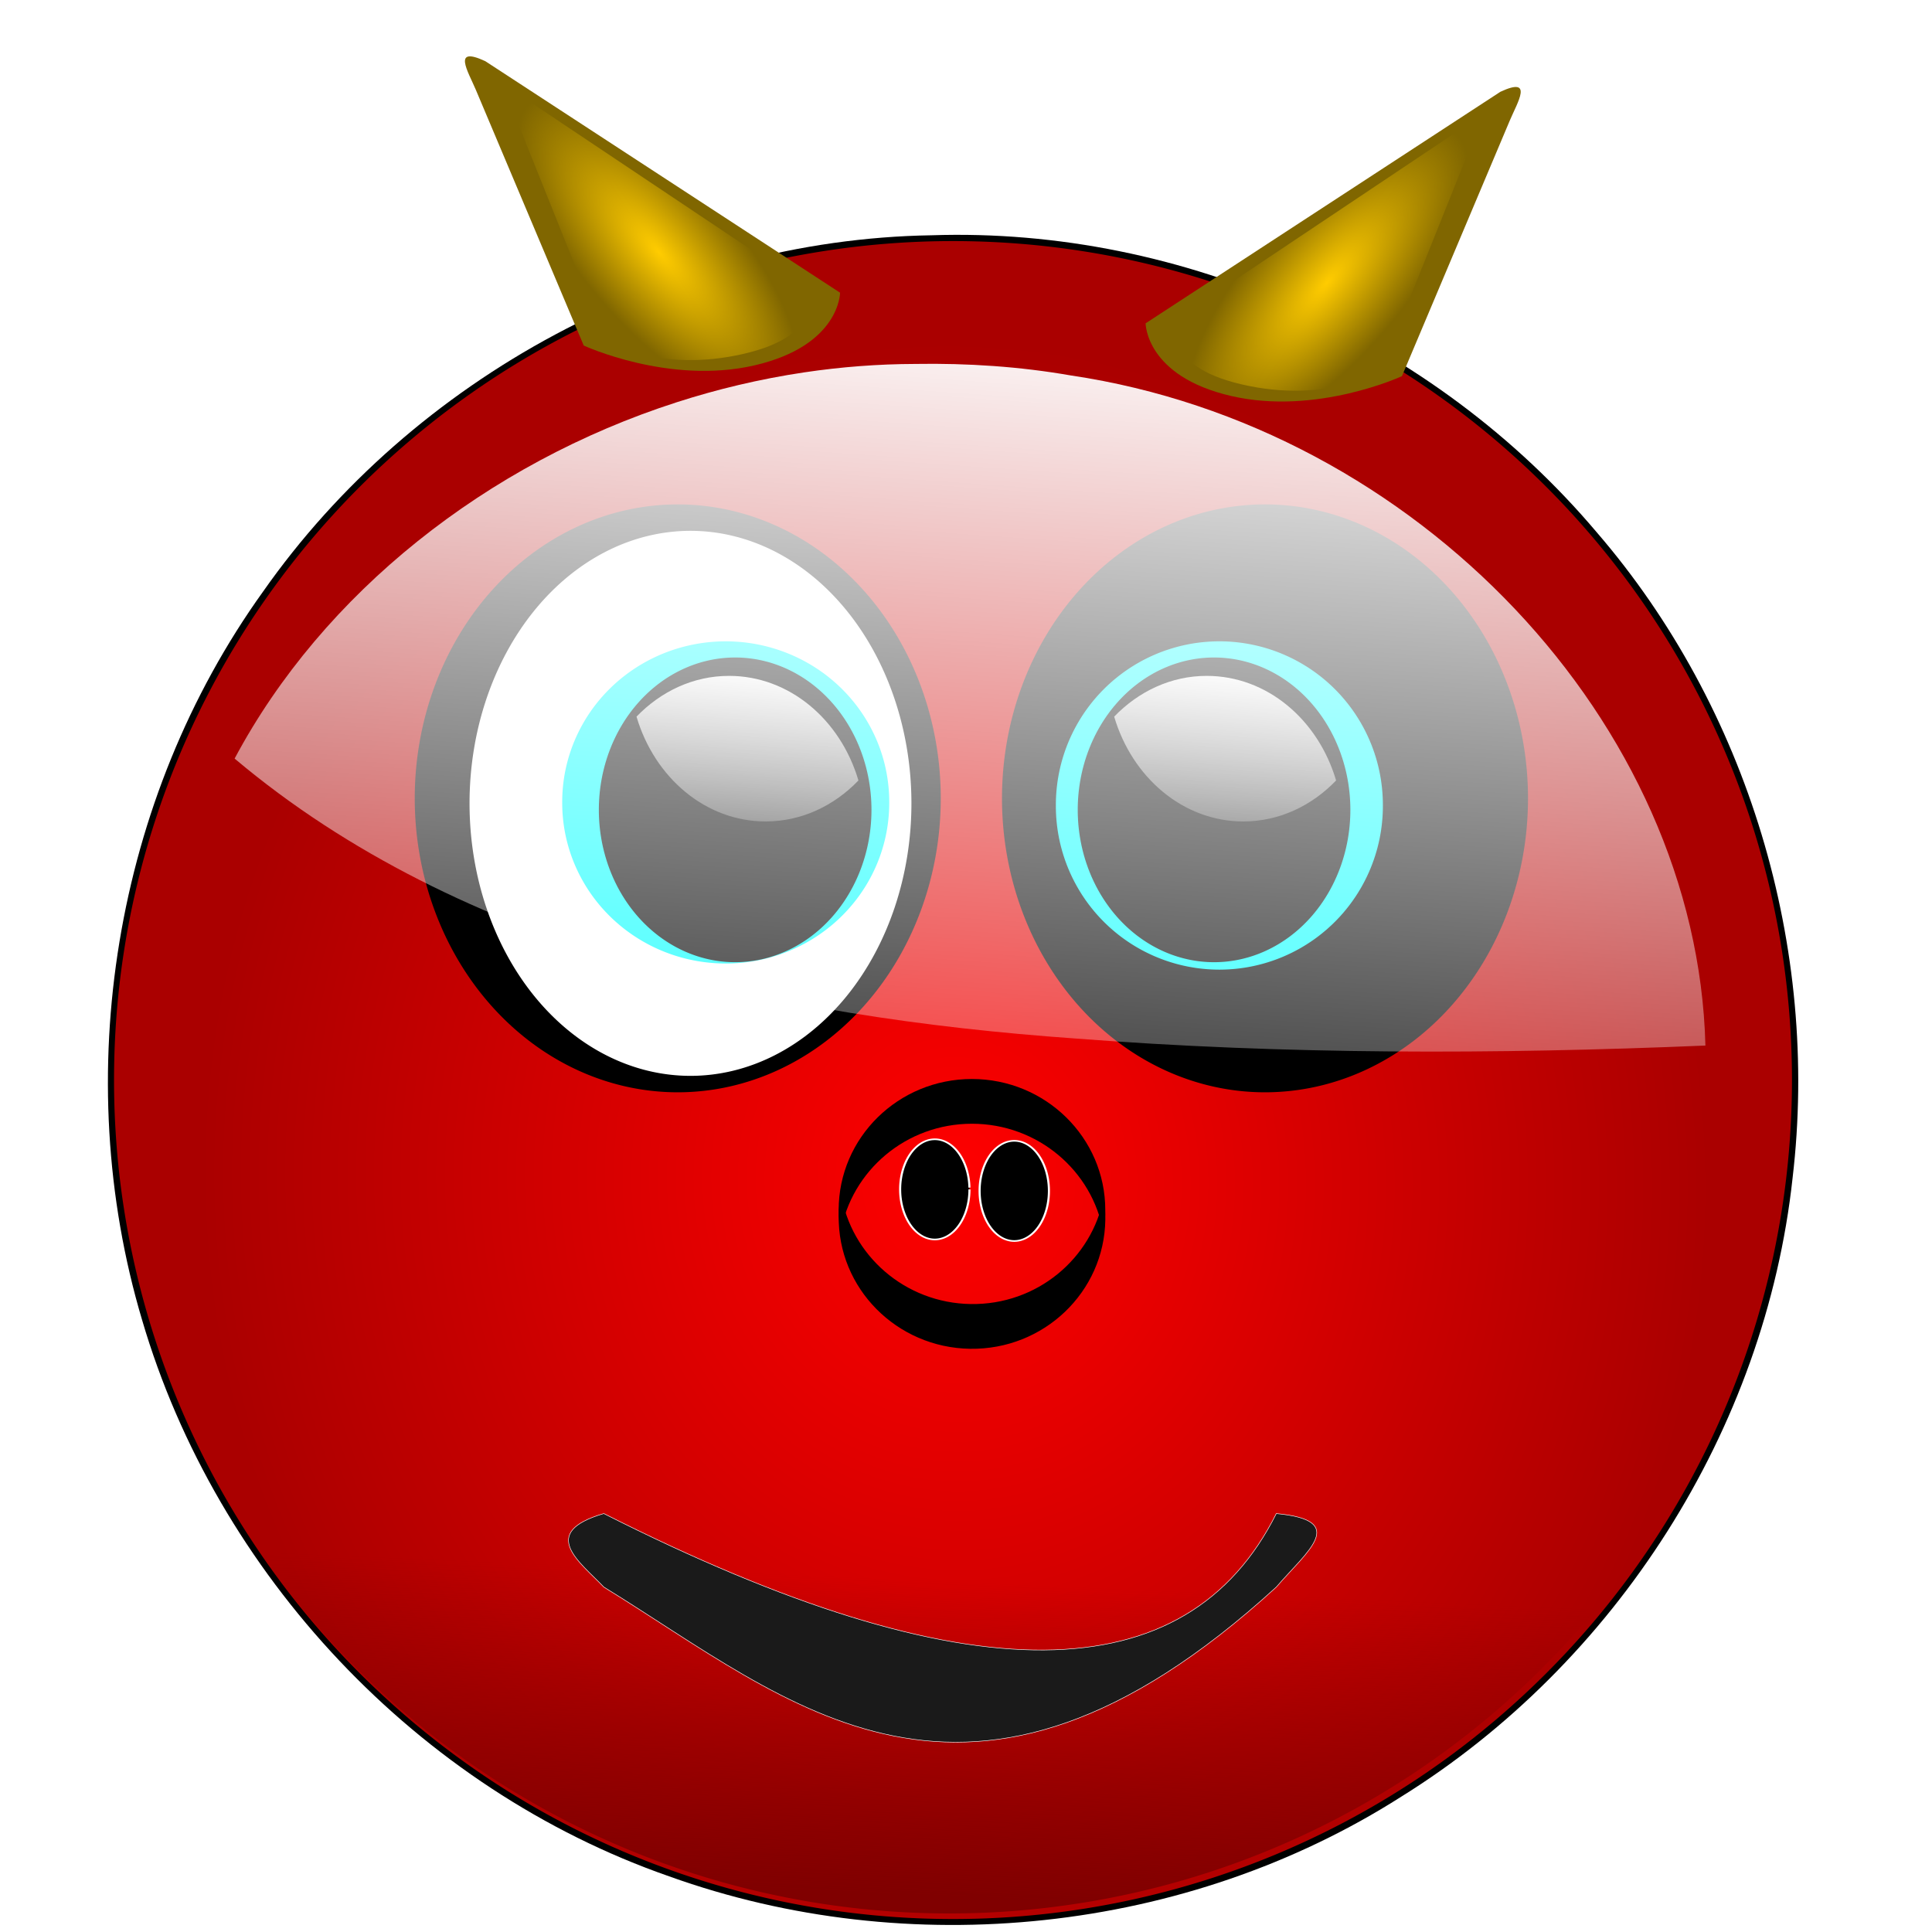
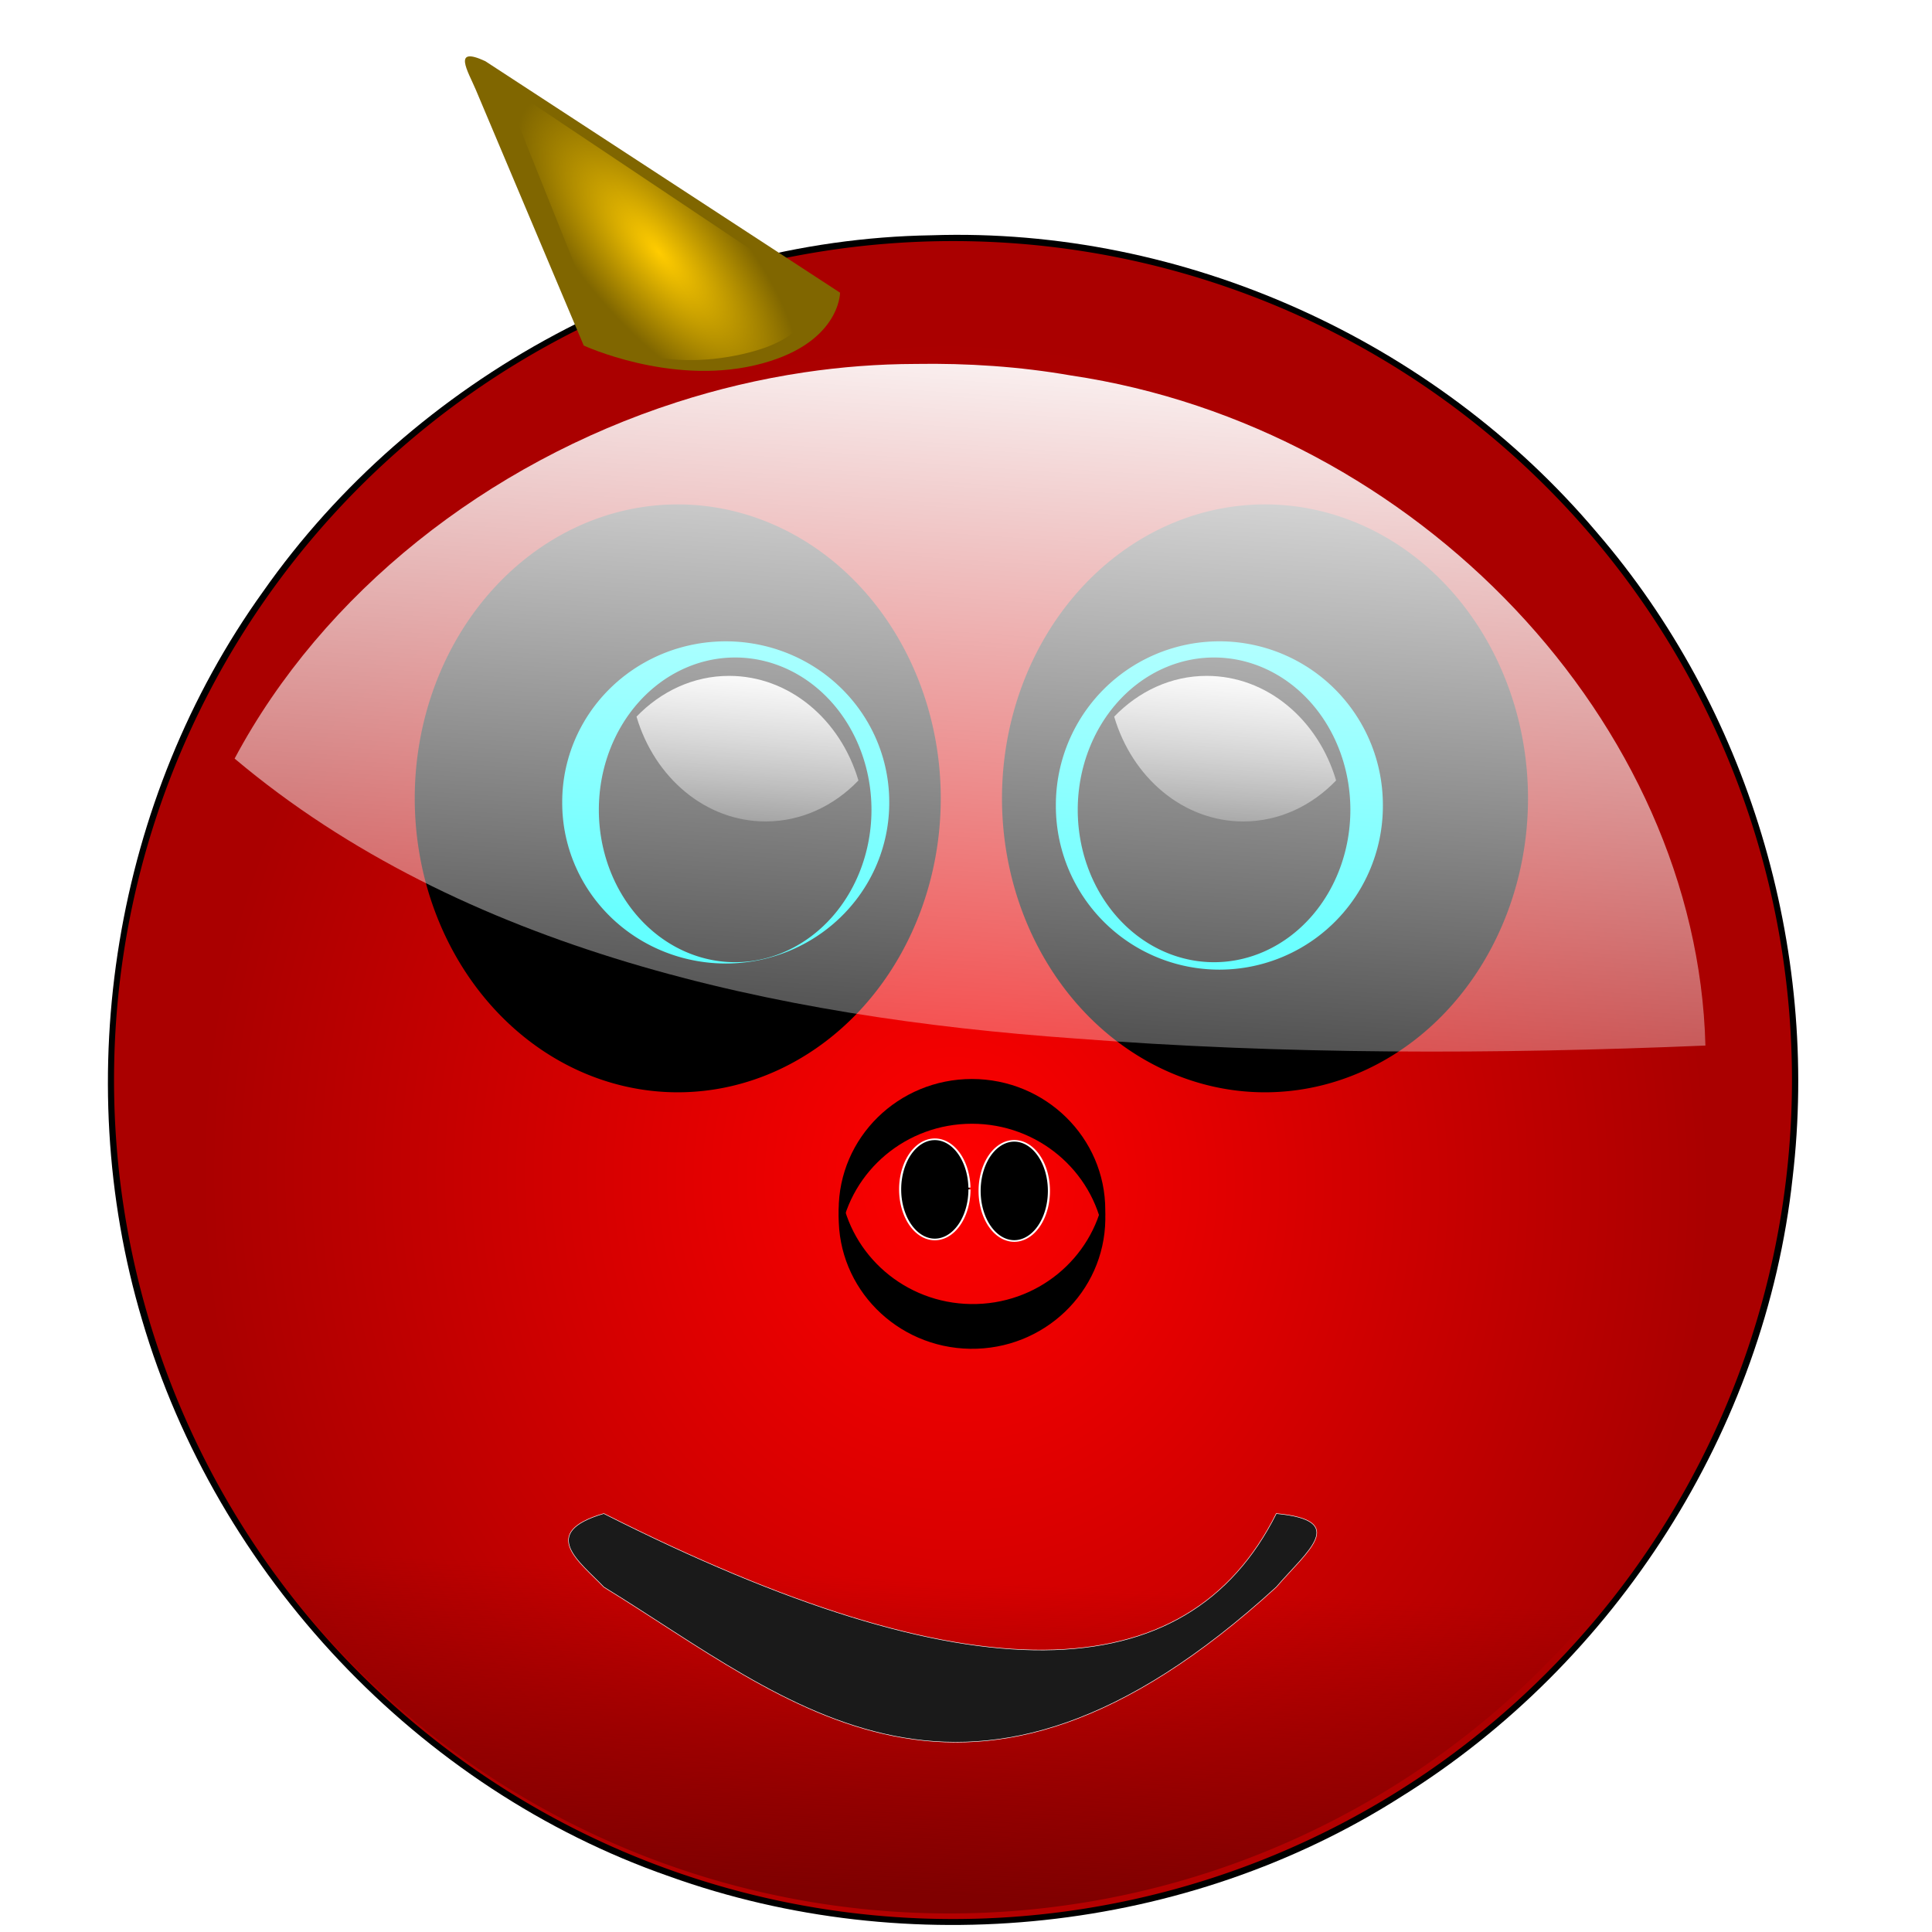
<svg xmlns="http://www.w3.org/2000/svg" xmlns:xlink="http://www.w3.org/1999/xlink" width="1043.427" height="1043.306">
  <defs>
    <mask id="mask6207">
-       <path fill="#ffffff" id="path6209" d="m-984.922,-775.974a275.997,245.773 0 1 1 -551.994,0a275.997,245.773 0 1 1 551.994,0z" />
-     </mask>
+       </mask>
    <clipPath id="clipPath6355">
      <path fill="#ffffff" id="path6357" d="m1262.824,858.534a540.859,357.921 0 1 1 -1081.718,0a540.859,357.921 0 1 1 1081.718,0z" />
    </clipPath>
    <clipPath id="clipPath6355-2">
      <path fill="#ffffff" id="path6357-9" d="m1262.824,858.534a540.859,357.921 0 1 1 -1081.718,0a540.859,357.921 0 1 1 1081.718,0z" />
    </clipPath>
    <clipPath id="clipPath4002">
      <path fill="none" stroke="#000000" stroke-width="1px" id="path4004" d="m-164.007,1505.34c0,0 71.204,108.35 247.667,173.37c176.463,65.01 139.313,77.39 359.118,80.49c219.804,3.09 783.252,-291.01 783.252,-291.01c0,0 -1058.782,-321.97 -1191.903,-309.59c-133.121,12.39 -464.377,114.55 -433.418,133.13c30.958,18.57 235.284,213.61 235.284,213.61l0,0z" />
    </clipPath>
    <filter id="filter4662-11" color-interpolation-filters="sRGB">
      <feGaussianBlur stdDeviation="1.225" id="feGaussianBlur4664-5" />
    </filter>
    <radialGradient gradientTransform="matrix(3.347, -0.154, 0.171, 3.723, -354.955, -88.41)" gradientUnits="userSpaceOnUse" xlink:href="#linearGradient3830-2" id="radialGradient5234" fy="205.305" fx="249.725" r="121.567" cy="205.305" cx="249.725" />
    <linearGradient id="linearGradient3830-2">
      <stop stop-color="#ff0000" offset="0" id="stop3832-7" />
      <stop stop-color="#ff0000" stop-opacity="0" offset="1" id="stop3834-6" />
    </linearGradient>
    <linearGradient xlink:href="#linearGradient3857-1" id="linearGradient5236" y2="0.803" x2="0.566" y1="0.989" x1="0.558" />
    <linearGradient id="linearGradient3857-1">
      <stop stop-color="#800000" offset="0" id="stop3859-4" />
      <stop stop-color="#800000" stop-opacity="0" offset="1" id="stop3861-2" />
    </linearGradient>
    <linearGradient xlink:href="#linearGradient3814-3" id="linearGradient5238" y2="1.43" x2="0.543" y1="-0.042" x1="0.736" />
    <linearGradient id="linearGradient3814-3">
      <stop stop-color="#ffffff" offset="0" id="stop3816-2" />
      <stop stop-color="#ffffff" stop-opacity="0" offset="1" id="stop3818-2" />
    </linearGradient>
    <linearGradient xlink:href="#linearGradient3814-3" id="linearGradient5240" y2="1.43" x2="0.543" y1="-0.042" x1="0.736" />
    <linearGradient xlink:href="#linearGradient3411-1" id="linearGradient5242" y2="1.455" x2="0.406" y1="-0.079" x1="0.633" />
    <linearGradient id="linearGradient3411-1">
      <stop stop-color="#ffffff" offset="0" id="stop3413-6" />
      <stop stop-color="#ffffff" stop-opacity="0" offset="1" id="stop3415-8" />
    </linearGradient>
    <radialGradient gradientTransform="matrix(0.444, 0.148, -0.584, 1.751, 533.522, -370.184)" gradientUnits="userSpaceOnUse" xlink:href="#linearGradient4985" id="radialGradient5244" fy="399.507" fx="540.862" r="16.941" cy="399.507" cx="540.862" />
    <linearGradient id="linearGradient4985">
      <stop stop-color="#ffcc00" offset="0" id="stop4987" />
      <stop stop-color="#ffcc00" stop-opacity="0" offset="1" id="stop4989" />
    </linearGradient>
    <radialGradient gradientTransform="matrix(0.444, 0.148, -0.584, 1.751, 533.848, -370.184)" gradientUnits="userSpaceOnUse" xlink:href="#linearGradient4985" id="radialGradient5246" fy="399.507" fx="540.862" r="16.941" cy="399.507" cx="540.862" />
  </defs>
  <g>
    <title>Layer 1</title>
    <path fill="#000000" filter="url(#filter4662-11)" id="path4899" d="m503.045,127.068c-141.92,2.259 -279.804,76.691 -360.959,192.418c-80.354,111.869 -104.667,261.3 -65.366,393.331c40.332,137.542 149.042,253.306 284.701,300.56c129.236,46.415 279.476,30.809 395.328,-43.013c115.826,-72.002 196.634,-198.106 211.385,-334.18c14.692,-124.384 -24.023,-253.937 -105.781,-348.707c-87.63,-103.761 -223.096,-164.988 -359.307,-160.409z" />
    <path fill="#aa0000" id="path4901" d="m967.797,583.307a453.107,453.107 0 1 1 -906.214,0a453.107,453.107 0 1 1 906.214,0z" />
    <path fill="url(#radialGradient5234)" id="path4903" d="m967.797,583.307a453.107,453.107 0 1 1 -906.214,0a453.107,453.107 0 1 1 906.214,0z" />
    <path fill="url(#linearGradient5236)" id="path4907" d="m965.797,580.307a453.107,453.107 0 1 1 -906.214,0a453.107,453.107 0 1 1 906.214,0z" />
    <g fill="#000000" id="g4909" transform="matrix(2.884, 0, 0, 2.269, -287.237, -282.42)">
      <path fill="#000000" id="path4911" d="m281.601,381.297c-13.787,0 -24.95,13.958 -24.95,31.186c0,1.817 0.129,3.611 0.367,5.343c2.019,-14.696 12.247,-25.881 24.583,-25.881c12.336,0 22.592,11.185 24.611,25.881c0.239,-1.732 0.367,-3.526 0.367,-5.343c0,-17.228 -11.192,-31.186 -24.979,-31.186z" />
      <path fill="#000000" stroke="#ffffff" stroke-width="0.391" stroke-miterlimit="4" stroke-dashoffset="0" id="path4913" d="m281.146,407.569a6.491,11.922 0 1 1 -0.004,-0.419" />
      <path fill="#000000" stroke="#ffffff" stroke-width="0.391" stroke-miterlimit="4" stroke-dashoffset="0" id="path4915" d="m296.026,407.934a6.491,11.922 0 1 1 -12.982,0a6.491,11.922 0 1 1 12.982,0z" />
    </g>
    <path fill="#000000" id="path4917" d="m508.079,431.17a142.042,158.753 0 1 1 -284.084,0a142.042,158.753 0 1 1 284.084,0z" />
    <path fill="#000000" id="path4919" d="m825.236,431.17a142.042,158.753 0 1 1 -284.084,0a142.042,158.753 0 1 1 284.084,0z" />
-     <path fill="#ffffff" id="path4921" d="m492.239,433.866a119.326,147.177 0 1 1 -238.652,0a119.326,147.177 0 1 1 238.652,0z" />
    <path fill="#ffffff" id="path4923" d="m557.862,433.869" />
    <path fill="#00ffff" id="path4925" d="m746.859,435.019a88.307,88.361 0 1 1 -176.613,0a88.307,88.361 0 1 1 176.613,0z" />
    <path fill="#00ffff" id="path4927" d="m480.254,433.366a88.307,86.707 0 1 1 -176.613,0a88.307,86.707 0 1 1 176.613,0z" />
    <path fill="#000000" id="path4929" d="m470.663,437.378a73.62,82.282 0 1 1 -147.241,0a73.62,82.282 0 1 1 147.241,0z" />
    <path fill="#000000" id="path4931" d="m729.302,437.378a73.62,82.282 0 1 1 -147.241,0a73.62,82.282 0 1 1 147.241,0z" />
    <path fill="url(#linearGradient5238)" id="path4933" d="m393.735,365.023c-19.325,0 -36.834,8.402 -49.968,22.014c9.68,32.812 37.168,56.607 69.769,56.607c19.37,0 36.941,-8.462 50.085,-22.13c-9.679,-32.815 -37.283,-56.491 -69.886,-56.491z" />
    <path fill="url(#linearGradient5240)" id="path4935" d="m651.708,365.023c-19.325,0 -36.834,8.402 -49.968,22.014c9.68,32.812 37.168,56.607 69.769,56.607c19.37,0 36.94,-8.462 50.085,-22.13c-9.679,-32.815 -37.283,-56.491 -69.886,-56.491z" />
    <path fill="#1a1a1a" stroke="#ffffff" stroke-width="0.268" stroke-miterlimit="4" stroke-dashoffset="0" id="path4937" d="m689.307,817.442c-48.287,96.494 -165.268,100.049 -363.206,0c-35.578,10.408 -12.833,26.164 0,39.688c100.44,61.593 196.047,152.86 363.206,0c16.584,-19.355 39.503,-35.954 0,-39.688z" />
    <path fill="url(#linearGradient5242)" id="path4905" d="m494.402,196.554c-20.136,0.048 -40.182,1.598 -59.966,4.541c-11.991,1.784 -23.885,4.079 -35.645,6.861c-11.287,2.671 -22.449,5.79 -33.454,9.337c-102.238,32.954 -190.843,102.812 -238.632,192.398c122.558,103.26 292.282,139.737 453.906,151.171c113.202,8.781 227.021,8.575 340.441,3.819c-4.445,-173.91 -155.589,-334.14 -342.723,-361.911c-27.643,-4.82 -55.709,-6.675 -83.927,-6.216z" />
    <g id="g4993" transform="matrix(6.129, 0, 0, 2.842, -2595.25, -1010.75)">
-       <path fill="#806600" id="path4981" d="m524.385,417.09l31.263,-43.999c2.964,-2.975 1.512,1.975 0.836,5.431l-9.51,48.608c0,0 -7.529,7.529 -15.059,3.765c-7.529,-3.765 -7.529,-13.804 -7.529,-13.804z" />
-       <path fill="url(#radialGradient5244)" id="path4983" d="m527.209,416.149l26.98,-38.902l-9.098,48.941c0,0 -4.706,6.275 -12.235,2.51c-7.529,-3.765 -5.647,-12.549 -5.647,-12.549z" />
+       <path fill="url(#radialGradient5244)" id="path4983" d="m527.209,416.149l-9.098,48.941c0,0 -4.706,6.275 -12.235,2.51c-7.529,-3.765 -5.647,-12.549 -5.647,-12.549z" />
    </g>
    <g id="g5007" transform="matrix(-6.129, 0, 0, 2.842, 3669.66, -1027.29)">
      <path fill="#806600" id="path5009" d="m524.711,417.09l31.263,-43.999c2.964,-2.975 1.512,1.975 0.836,5.431l-9.51,48.608c0,0 -7.529,7.529 -15.059,3.765c-7.529,-3.765 -7.529,-13.804 -7.529,-13.804z" />
      <path fill="url(#radialGradient5246)" id="path5011" d="m527.535,416.149l26.98,-38.902l-9.098,48.941c0,0 -4.706,6.275 -12.235,2.51c-7.529,-3.765 -5.647,-12.549 -5.647,-12.549z" />
    </g>
    <path id="svg_2" fill="#000000" d="m523.981,728.445c39.758,0.577 72.412,-30.623 72.98,-69.71c0.06,-4.123 -0.252,-8.198 -0.883,-12.138c-6.307,33.257 -36.169,58.206 -71.746,57.69c-35.576,-0.516 -64.783,-26.323 -70.122,-59.749c-0.745,3.919 -1.175,7.984 -1.235,12.107c-0.567,39.087 31.248,71.224 71.007,71.801z" />
    <path id="svg_3" fill="#000000" stroke="#ffffff" stroke-width="0.391" stroke-miterlimit="4" stroke-dashoffset="0" d="m526.16,668.856" />
    <path id="svg_4" fill="#000000" stroke="#ffffff" stroke-width="0.391" stroke-miterlimit="4" stroke-dashoffset="0" d="m483.26,667.406" />
  </g>
</svg>